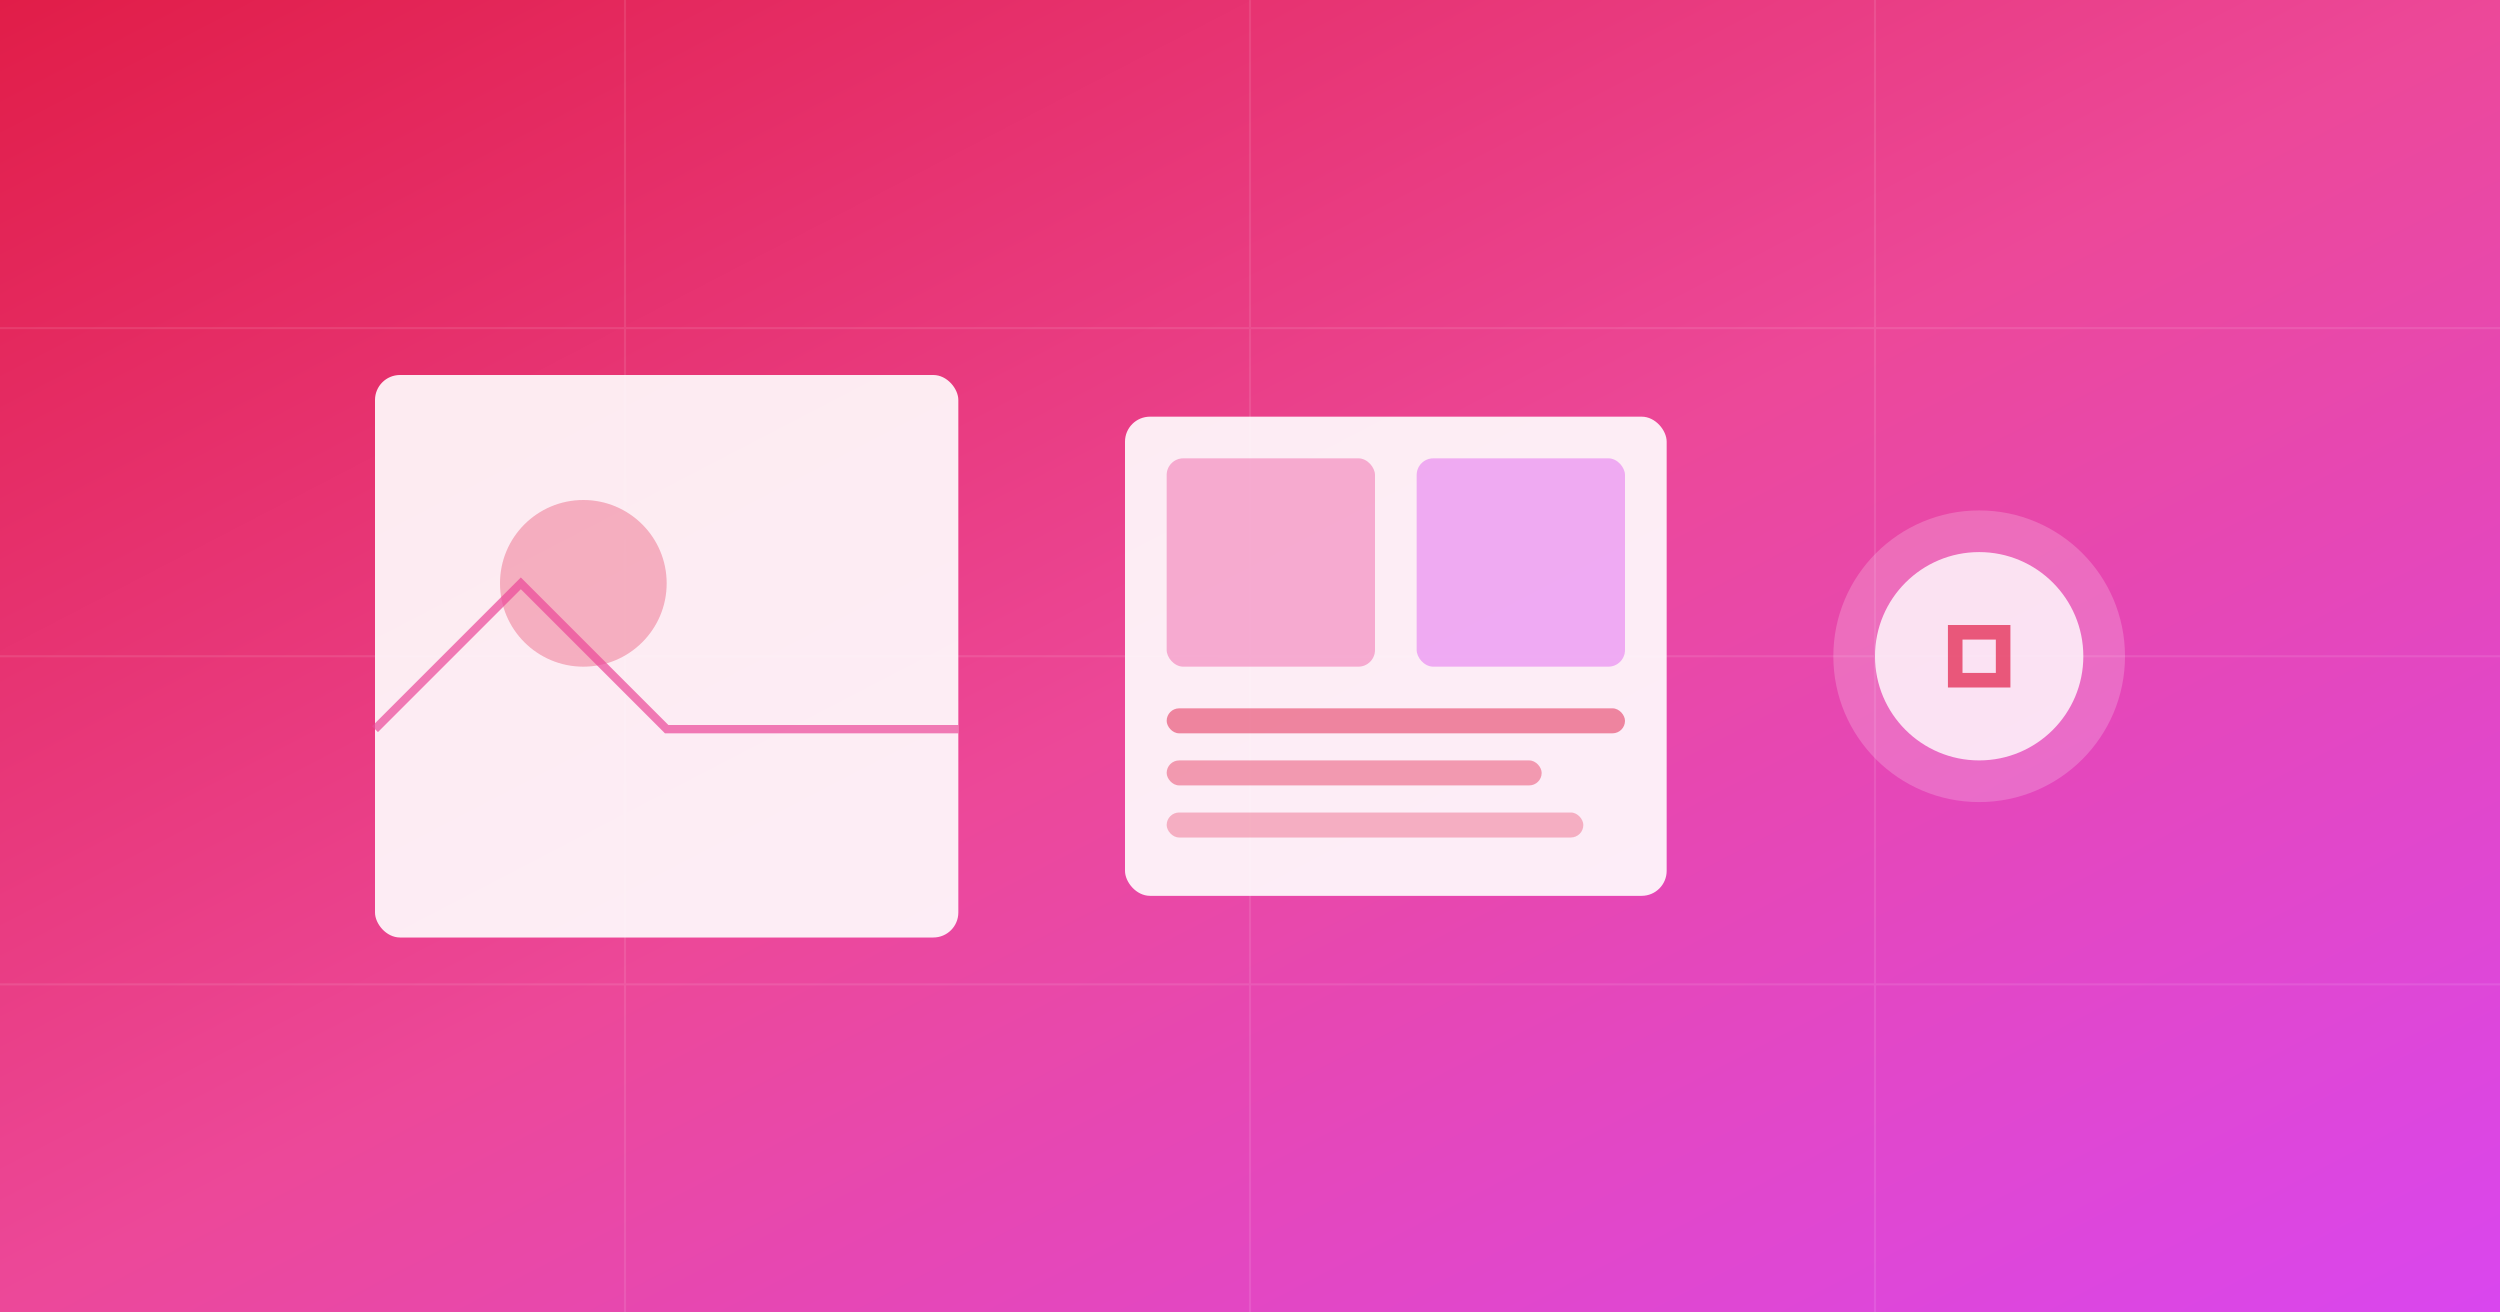
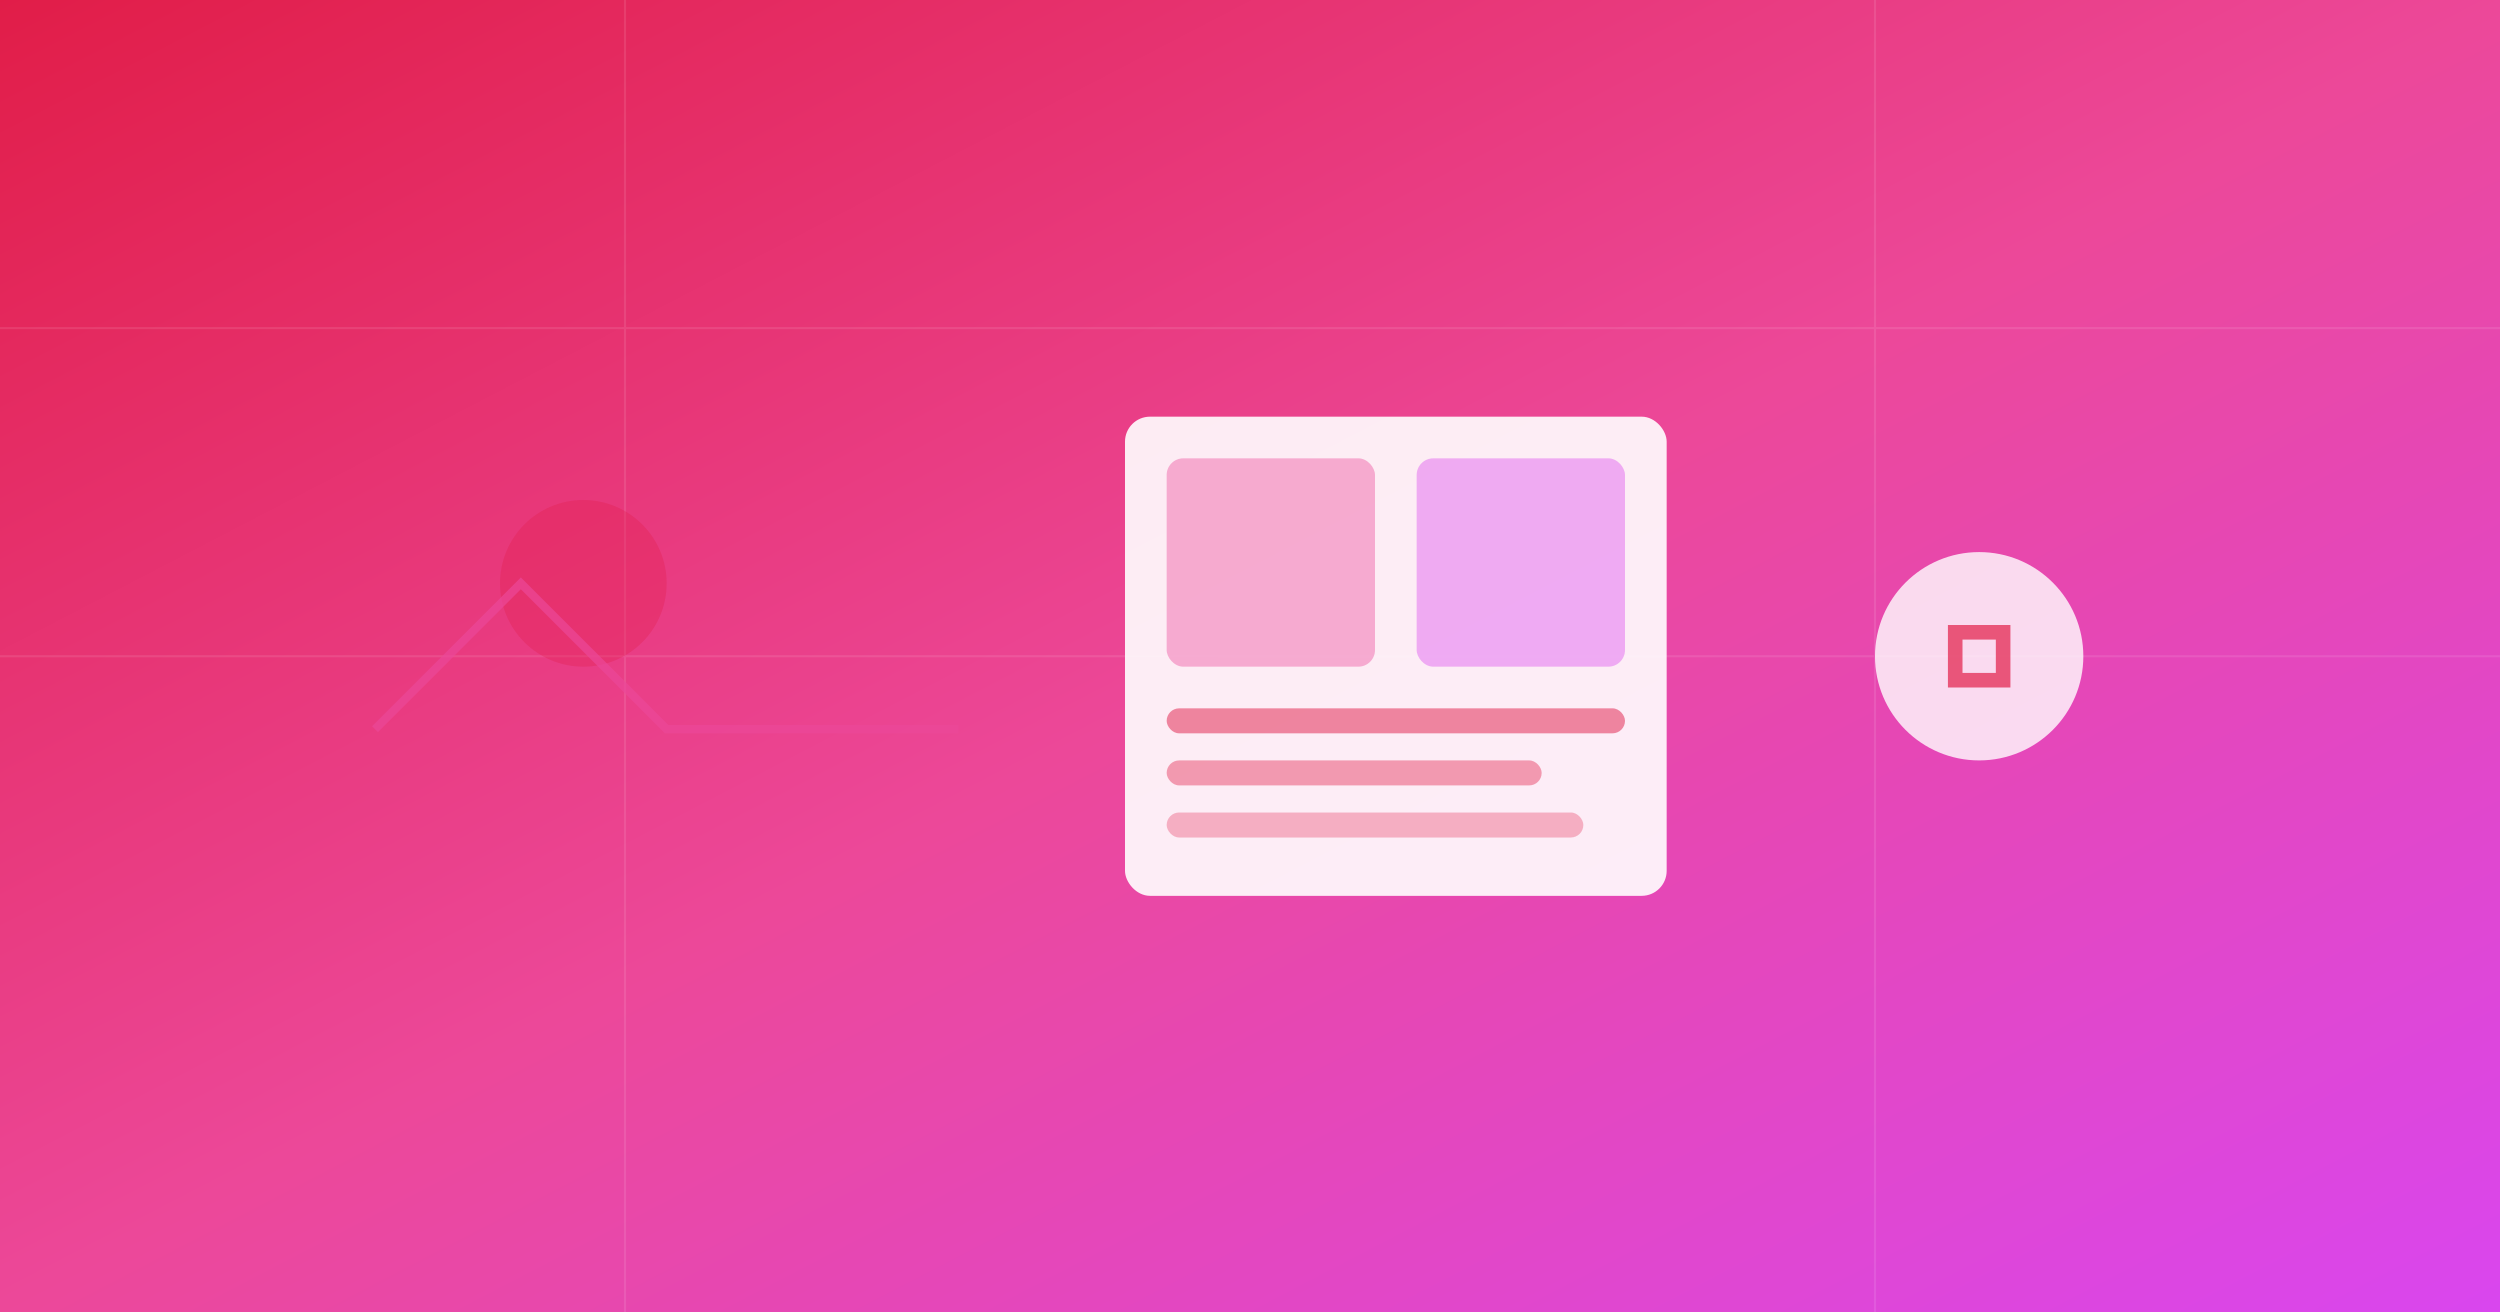
<svg xmlns="http://www.w3.org/2000/svg" viewBox="0 0 1200 630">
  <rect x="0" y="0" width="1200" height="630" fill="#333333" stroke="none" />
  <defs>
    <linearGradient id="bg" x1="0%" y1="0%" x2="100%" y2="100%">
      <stop offset="0%" style="stop-color:#E11D48" />
      <stop offset="50%" style="stop-color:#EC4899" />
      <stop offset="100%" style="stop-color:#D946EF" />
    </linearGradient>
  </defs>
  <rect width="1200" height="630" fill="url(#bg)" />
  <g opacity="0.1">
    <line x1="0" y1="157.5" x2="1200" y2="157.5" stroke="white" stroke-width="1" />
    <line x1="0" y1="315" x2="1200" y2="315" stroke="white" stroke-width="1" />
-     <line x1="0" y1="472.5" x2="1200" y2="472.5" stroke="white" stroke-width="1" />
    <line x1="300" y1="0" x2="300" y2="630" stroke="white" stroke-width="1" />
-     <line x1="600" y1="0" x2="600" y2="630" stroke="white" stroke-width="1" />
    <line x1="900" y1="0" x2="900" y2="630" stroke="white" stroke-width="1" />
  </g>
-   <rect x="180" y="180" width="280" height="270" rx="12" fill="white" opacity="0.9" />
  <circle cx="280" cy="280" r="40" fill="#E11D48" opacity="0.3" />
  <path d="M 180,350 L 250,280 L 320,350 L 460,350" stroke="#EC4899" stroke-width="4" fill="none" opacity="0.7" />
  <rect x="540" y="200" width="260" height="230" rx="12" fill="white" opacity="0.9" />
  <rect x="560" y="220" width="100" height="100" rx="8" fill="#EC4899" opacity="0.4" />
  <rect x="680" y="220" width="100" height="100" rx="8" fill="#D946EF" opacity="0.4" />
  <rect x="560" y="340" width="220" height="12" rx="6" fill="#E11D48" opacity="0.5" />
  <rect x="560" y="365" width="180" height="12" rx="6" fill="#E11D48" opacity="0.4" />
  <rect x="560" y="390" width="200" height="12" rx="6" fill="#E11D48" opacity="0.3" />
  <g transform="translate(950,315)">
-     <circle cx="0" cy="0" r="70" fill="white" opacity="0.2" />
    <circle cx="0" cy="0" r="50" fill="white" opacity="0.8" />
    <path d="M -15,-15 L -15,15 L 15,15 L 15,-15 Z M -8,-8 L 8,-8 L 8,8 L -8,8 Z" fill="#E11D48" opacity="0.7" />
  </g>
</svg>